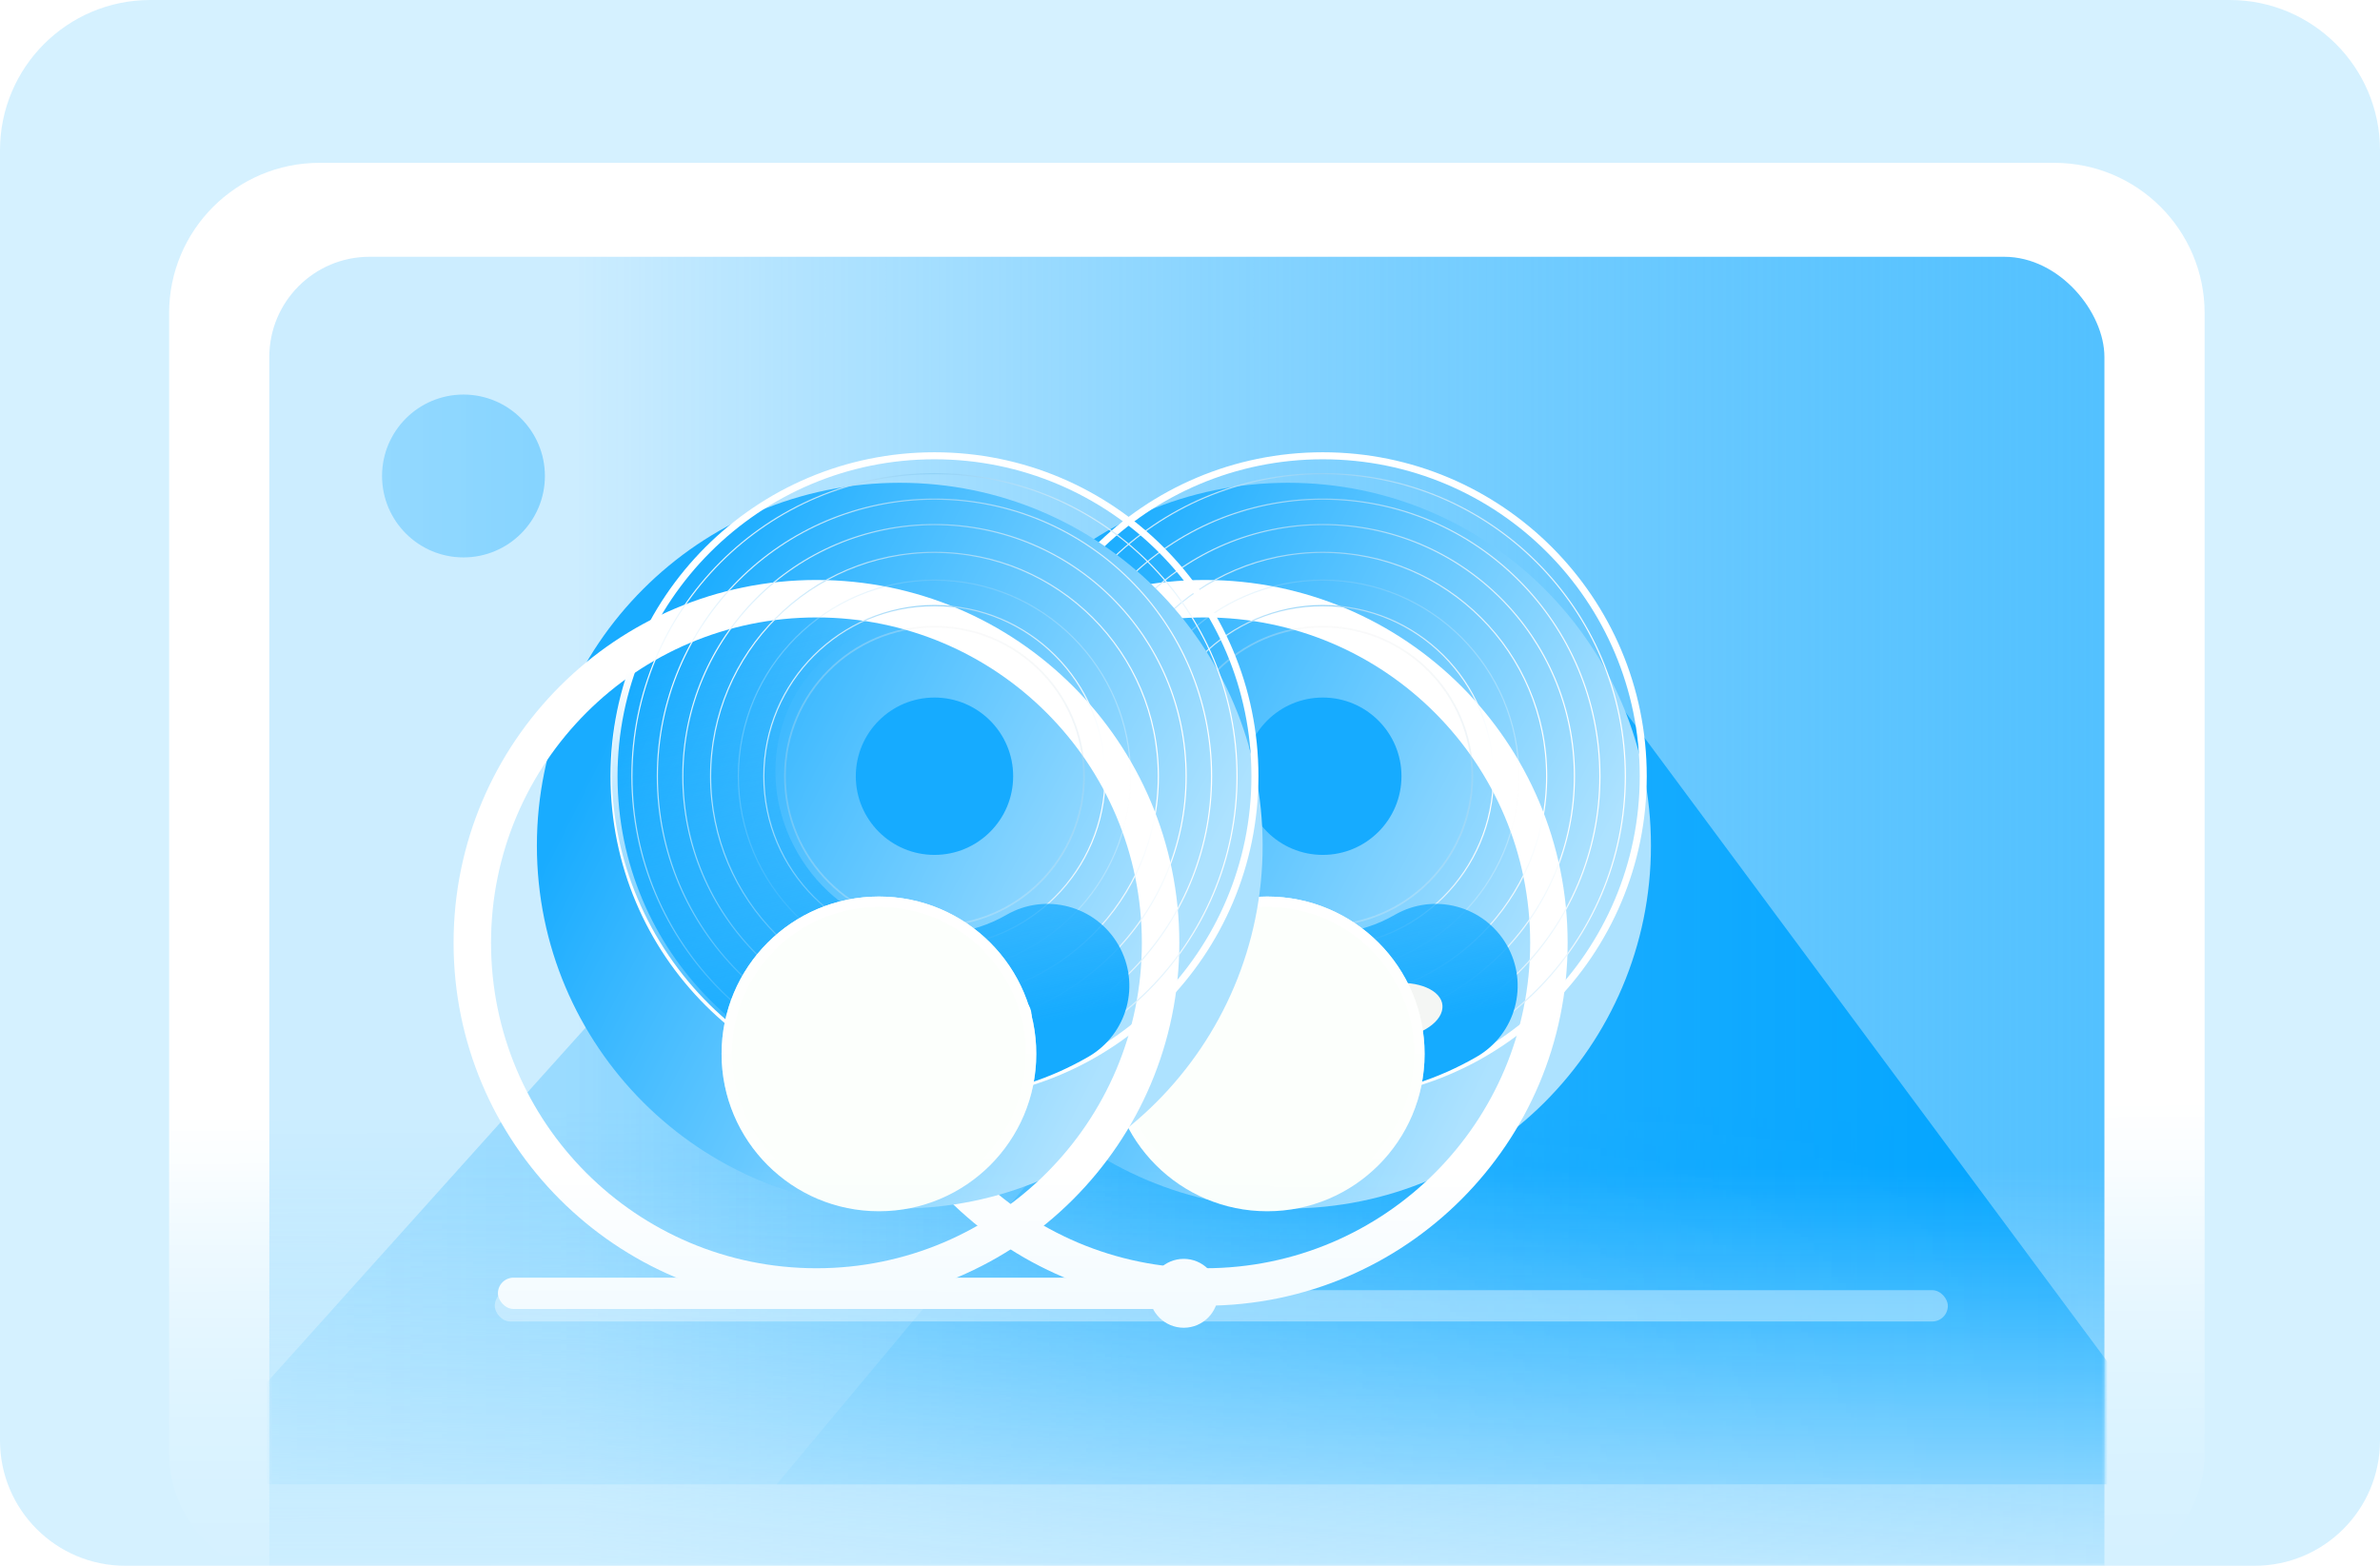
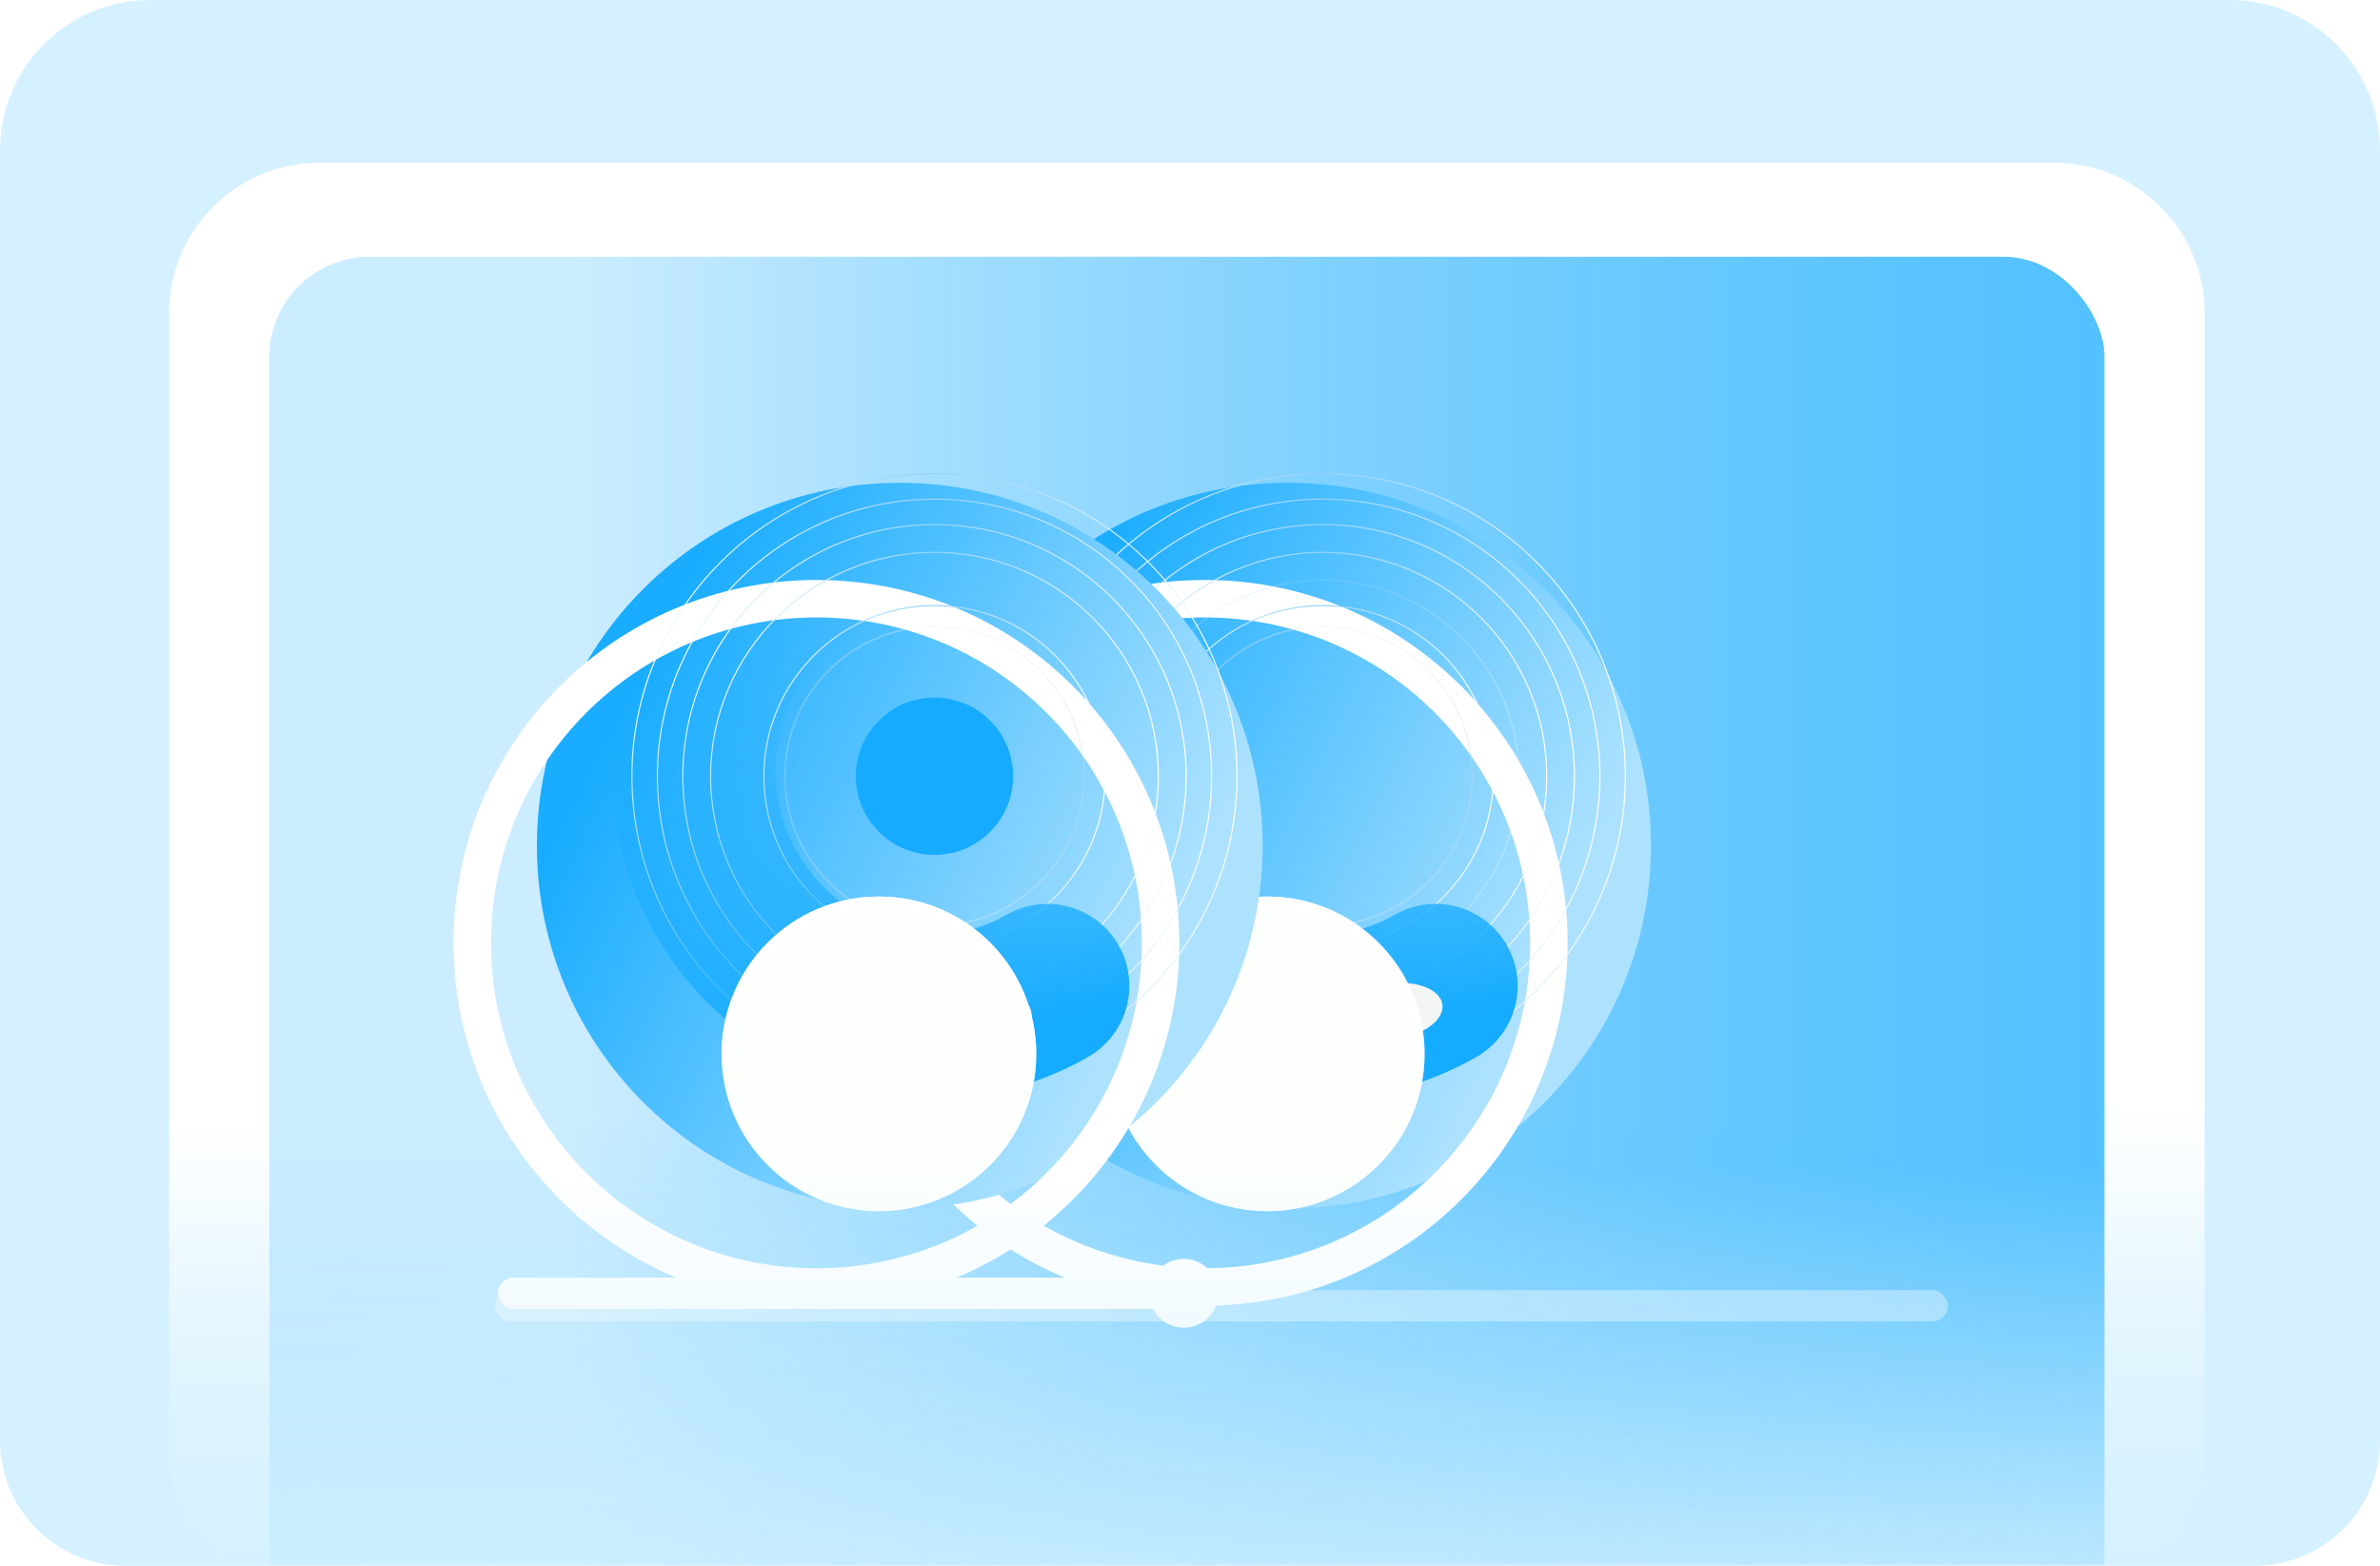
<svg xmlns="http://www.w3.org/2000/svg" xmlns:xlink="http://www.w3.org/1999/xlink" width="380" height="250" fill="none">
  <style>.B{fill-rule:evenodd}.C{opacity:.3}.D{color-interpolation-filters:sRGB}.E{flood-opacity:0}.F{fill:#fff}.G{fill:#00a4ff}.H{stroke-width:.277}.I{stroke-width:1.663}</style>
  <path d="M0 24C0 10.745 10.745 0 24 0h332c13.255 0 24 10.745 24 24v206c0 11.046-8.954 20-20 20H20c-11.046 0-20-8.954-20-20V24z" fill="#d5f1ff" />
  <mask id="A" maskUnits="userSpaceOnUse" x="10" y="10" width="360" height="240" mask-type="alpha">
    <path d="M10 34c0-13.255 10.745-24 24-24h312c13.255 0 24 10.745 24 24v196c0 11.046-8.954 20-20 20H30c-11.046 0-20-8.954-20-20V34z" fill="url(#N)" />
  </mask>
  <g mask="url(#A)">
    <path d="M27 50c0-13.255 10.745-24 24-24h277c13.255 0 24 10.745 24 24v182c0 11.046-8.954 20-20 20H47c-11.046 0-20-8.954-20-20V50z" fill="url(#O)" />
    <rect x="43" y="41" width="293" height="241" rx="16" fill="url(#P)" />
    <mask id="B" maskUnits="userSpaceOnUse" x="43" y="41" width="293" height="241" mask-type="alpha">
-       <rect x="43" y="41" width="293" height="241" rx="12" fill="url(#Q)" />
-     </mask>
+       </mask>
    <g mask="url(#B)" class="G">
      <path opacity=".7" d="M235 237H28l103.278-114.975c3.303-3.677 9.118-3.508 12.203.355L235 237z" />
      <path d="M351 237H124l113.664-136.197c3.319-3.976 9.482-3.8 12.568.359L351 237z" />
      <circle cx="74" cy="76" r="13" />
    </g>
    <g opacity=".4" filter="url(#C)" class="F">
      <rect x="79" y="204" width="232" height="5" rx="2.5" />
    </g>
    <rect x="79.5" y="204" width="108" height="5" rx="2.5" class="F" />
    <circle cx="189" cy="206.5" r="5.5" class="F" />
    <g filter="url(#D)">
      <path d="M269.139 123.938c0 31.998-25.94 57.937-57.938 57.937s-57.937-25.939-57.937-57.937S179.203 66 211.201 66s57.938 25.939 57.938 57.938z" fill="url(#R)" />
    </g>
    <g filter="url(#E)" class="B F">
      <path d="M211.201 175.894c28.695 0 51.957-23.261 51.957-51.956s-23.262-51.957-51.957-51.957-51.957 23.262-51.957 51.957 23.262 51.956 51.957 51.956zm0 5.981c31.998 0 57.938-25.939 57.938-57.937S243.199 66 211.201 66s-57.937 25.939-57.937 57.938 25.939 57.937 57.937 57.937z" />
    </g>
    <g filter="url(#F)" class="B F">
      <use xlink:href="#f" />
    </g>
    <use xlink:href="#g" fill="url(#S)" class="B C" />
    <use xlink:href="#h" fill="url(#T)" class="B C" />
    <use xlink:href="#i" fill="url(#U)" class="B C" />
    <use xlink:href="#j" fill="url(#V)" class="B C" />
    <path d="M211.202 155.156c17.241 0 31.218-13.977 31.218-31.218S228.443 92.72 211.202 92.72s-31.218 13.976-31.218 31.218 13.977 31.218 31.218 31.218zm0 .187c17.344 0 31.405-14.061 31.405-31.405s-14.061-31.405-31.405-31.405-31.405 14.06-31.405 31.405 14.06 31.405 31.405 31.405z" fill="url(#W)" class="B C" />
    <use xlink:href="#k" fill="url(#X)" class="B C" />
    <circle cx="211.203" cy="123.938" r="23.877" stroke="url(#Y)" class="C H" />
    <use xlink:href="#l" fill="url(#Z)" class="B" />
    <g filter="url(#G)">
      <path d="M207.673 156l2.173 5.9 5.121-5.9h8.692c4.258 0 7.244 1.971 6.559 4.5s-4.745 4.5-8.983 4.5h-5.768s.129-.039.158-.115l1.58-5.825c.019-.093-.096-.122-.096-.122h4.189s-.08-.005-.114.122l-1.049 3.832c-.021.087-.149.128-.149.128h1.003c2.377 0 4.624-.76 5.097-2.522.433-1.607-1.14-2.52-3.701-2.52h-.929l-4.009.004-9.202 9.114-3.523-8.951s-.033-.06-.06-.134c-.012-.024-.099-.098-.188-.058-.06.033-.068.107-.061.134.033.06.039.073.044.102.522.853.428 1.843.303 2.312-.71 2.523-4.752 4.5-8.991 4.5H190s.137-.039.158-.116l1.581-5.824c.017-.082-.091-.122-.091-.122h4.219s-.121.034-.145.12c-.022.072-.874 3.15-1.054 3.834-.022.087-.164.128-.164.128h1.025c2.379 0 4.611-.76 5.082-2.522.433-1.608-1.127-2.52-3.684-2.52h-5.015s.115-.054.135-.127l.472-1.743c.018-.066-.096-.109-.096-.109h15.25z" fill="#f4f6f4" />
    </g>
    <g filter="url(#H)">
      <circle cx="211.202" cy="123.937" r="25.124" fill="#fcfffc" />
      <circle cx="211.202" cy="123.937" r="24.293" stroke="url(#a)" class="I" />
    </g>
-     <circle cx="211.203" cy="123.937" r="12.562" fill="#16abff" />
    <g filter="url(#I)">
      <path d="M207.139 123.938c0 31.998-25.94 57.937-57.938 57.937s-57.937-25.939-57.937-57.937S117.203 66 149.201 66s57.938 25.939 57.938 57.938z" fill="url(#b)" />
    </g>
    <g filter="url(#J)" class="B F">
      <path d="M149.201 175.894c28.695 0 51.957-23.261 51.957-51.956s-23.262-51.957-51.957-51.957-51.957 23.262-51.957 51.957 23.262 51.956 51.957 51.956zm0 5.981c31.998 0 57.938-25.939 57.938-57.937S181.199 66 149.201 66 91.264 91.94 91.264 123.938s25.939 57.937 57.937 57.937z" />
    </g>
    <g filter="url(#K)" class="B F">
      <use xlink:href="#f" x="-62" />
    </g>
    <use xlink:href="#g" x="-62" fill="url(#S)" class="B C" />
    <use xlink:href="#h" x="-62" fill="url(#T)" class="B C" />
    <use xlink:href="#i" x="-62" fill="url(#U)" class="B C" />
    <use xlink:href="#j" x="-62" fill="url(#V)" class="B C" />
-     <path d="M149.202 155.156c17.241 0 31.218-13.977 31.218-31.218S166.443 92.72 149.202 92.72s-31.218 13.976-31.218 31.218 13.977 31.218 31.218 31.218zm0 .187c17.344 0 31.405-14.061 31.405-31.405s-14.061-31.405-31.405-31.405-31.405 14.06-31.405 31.405 14.06 31.405 31.405 31.405z" fill="url(#c)" class="B C" />
    <use xlink:href="#k" x="-62" fill="url(#X)" class="B C" />
    <circle cx="149.203" cy="123.938" r="23.877" stroke="url(#d)" class="C H" />
    <use xlink:href="#l" x="-62" fill="url(#Z)" class="B" />
    <g filter="url(#L)" class="F">
      <path d="M147.314 153.723c4.24.31 12.721 1.934 12.721 5.951 0 5.021-9.141 7.345-20.543 7.624 9.612.279 21.674-.837 24.501-5.393 2.538-4.091-1.508-8.182-16.679-8.182z" />
      <path d="M141.377 154.931h-5.371l-3.299 5.115c-.376.836 1.414 1.952 8.481 2.231s11.591-.651 11.591-2.045-4.052-2.046-7.633-2.232c-2.865-.149-5.277.062-6.125.186l2.356-3.255zm2.073 4.464c-2.262 0-5.183 0-5.56.558-.565.557 2.545.929 4.618.929s5.088-.372 4.994-.743-1.225-.744-4.052-.744z" class="B" />
    </g>
    <g filter="url(#M)">
      <circle cx="149.202" cy="123.937" r="25.124" fill="#fcfffc" />
      <circle cx="149.202" cy="123.937" r="24.293" stroke="url(#e)" class="I" />
    </g>
    <circle cx="149.203" cy="123.937" r="12.562" fill="#16abff" />
  </g>
  <defs>
    <filter id="C" x="75" y="202" width="240" height="13" filterUnits="userSpaceOnUse" class="D">
      <feFlood result="A" class="E" />
      <feColorMatrix in="SourceAlpha" values="0 0 0 0 0 0 0 0 0 0 0 0 0 0 0 0 0 0 127 0" result="B" />
      <feOffset dy="2" />
      <feGaussianBlur stdDeviation="2" />
      <feComposite in2="B" operator="out" />
      <feColorMatrix values="0 0 0 0 0.867 0 0 0 0 0.751 0 0 0 0 0.668 0 0 0 0.28 0" />
      <feBlend in2="A" />
      <feBlend in="SourceGraphic" />
    </filter>
    <filter id="D" x="129.986" y="59.349" width="151.346" height="151.346" filterUnits="userSpaceOnUse" class="D">
      <feFlood result="A" class="E" />
      <feColorMatrix in="SourceAlpha" values="0 0 0 0 0 0 0 0 0 0 0 0 0 0 0 0 0 0 127 0" />
      <feOffset dx="-5.542" dy="11.085" />
      <feGaussianBlur stdDeviation="8.868" />
      <feColorMatrix values="0 0 0 0 0.597 0 0 0 0 0.659 0 0 0 0 0.767 0 0 0 0.16 0" />
      <feBlend in2="A" />
      <feBlend in="SourceGraphic" />
    </filter>
    <filter id="E" x="85.092" y="43.276" width="214.53" height="214.53" filterUnits="userSpaceOnUse" class="D">
      <feFlood result="A" class="E" />
      <feColorMatrix in="SourceAlpha" values="0 0 0 0 0 0 0 0 0 0 0 0 0 0 0 0 0 0 127 0" />
      <feOffset dx="-18.844" dy="26.604" />
      <feGaussianBlur stdDeviation="24.664" />
      <feColorMatrix values="0 0 0 0 0.597 0 0 0 0 0.659 0 0 0 0 0.767 0 0 0 0.16 0" />
      <feBlend in2="A" />
      <feBlend in="SourceGraphic" />
    </filter>
    <filter id="F" x="159.477" y="72.212" width="103.451" height="103.452" filterUnits="userSpaceOnUse" class="D">
      <feFlood class="E" />
      <feBlend in="SourceGraphic" result="B" />
      <feColorMatrix in="SourceAlpha" values="0 0 0 0 0 0 0 0 0 0 0 0 0 0 0 0 0 0 127 0" result="C" />
      <feOffset />
      <feGaussianBlur stdDeviation="20.507" />
      <feComposite in2="C" operator="arithmetic" k2="-1" k3="1" />
      <feColorMatrix values="0 0 0 0 0.874 0 0 0 0 0.924 0 0 0 0 0.967 0 0 0 0.39 0" />
      <feBlend in2="B" />
    </filter>
    <filter id="G" x="190" y="156" width="40.316" height="12.03" filterUnits="userSpaceOnUse" class="D">
      <feFlood class="E" />
      <feBlend in="SourceGraphic" result="B" />
      <feColorMatrix in="SourceAlpha" values="0 0 0 0 0 0 0 0 0 0 0 0 0 0 0 0 0 0 127 0" result="C" />
      <feOffset dy="0.933" />
      <feGaussianBlur stdDeviation=".933" />
      <feComposite in2="C" operator="arithmetic" k2="-1" k3="1" />
      <feColorMatrix values="0 0 0 0 0 0 0 0 0 0 0 0 0 0 0 0 0 0 0.08 0" />
      <feBlend in2="B" />
    </filter>
    <filter id="H" x="161.692" y="92.717" width="81.286" height="91.262" filterUnits="userSpaceOnUse" class="D">
      <feFlood result="A" class="E" />
      <feColorMatrix in="SourceAlpha" values="0 0 0 0 0 0 0 0 0 0 0 0 0 0 0 0 0 0 127 0" result="B" />
      <feOffset dx="-8.868" dy="9.422" />
      <feGaussianBlur stdDeviation="7.759" />
      <feComposite in2="B" operator="out" />
      <feColorMatrix values="0 0 0 0 0.29 0 0 0 0 0.675 0 0 0 0 0.892 0 0 0 1 0" />
      <feBlend in2="A" />
      <feBlend in="SourceGraphic" result="D" />
      <feColorMatrix in="SourceAlpha" values="0 0 0 0 0 0 0 0 0 0 0 0 0 0 0 0 0 0 127 0" result="B" />
      <feOffset dy="34.917" />
      <feGaussianBlur stdDeviation="21.061" />
      <feComposite in2="B" operator="arithmetic" k2="-1" k3="1" />
      <feColorMatrix values="0 0 0 0 0.621 0 0 0 0 0.621 0 0 0 0 0.621 0 0 0 0.1 0" />
      <feBlend in2="D" />
    </filter>
    <filter id="I" x="67.986" y="59.349" width="151.346" height="151.346" filterUnits="userSpaceOnUse" class="D">
      <feFlood result="A" class="E" />
      <feColorMatrix in="SourceAlpha" values="0 0 0 0 0 0 0 0 0 0 0 0 0 0 0 0 0 0 127 0" />
      <feOffset dx="-5.542" dy="11.085" />
      <feGaussianBlur stdDeviation="8.868" />
      <feColorMatrix values="0 0 0 0 0.597 0 0 0 0 0.659 0 0 0 0 0.767 0 0 0 0.16 0" />
      <feBlend in2="A" />
      <feBlend in="SourceGraphic" />
    </filter>
    <filter id="J" x="23.092" y="43.276" width="214.53" height="214.53" filterUnits="userSpaceOnUse" class="D">
      <feFlood result="A" class="E" />
      <feColorMatrix in="SourceAlpha" values="0 0 0 0 0 0 0 0 0 0 0 0 0 0 0 0 0 0 127 0" />
      <feOffset dx="-18.844" dy="26.604" />
      <feGaussianBlur stdDeviation="24.664" />
      <feColorMatrix values="0 0 0 0 0.597 0 0 0 0 0.659 0 0 0 0 0.767 0 0 0 0.16 0" />
      <feBlend in2="A" />
      <feBlend in="SourceGraphic" />
    </filter>
    <filter id="K" x="97.477" y="72.212" width="103.451" height="103.452" filterUnits="userSpaceOnUse" class="D">
      <feFlood class="E" />
      <feBlend in="SourceGraphic" result="B" />
      <feColorMatrix in="SourceAlpha" values="0 0 0 0 0 0 0 0 0 0 0 0 0 0 0 0 0 0 127 0" result="C" />
      <feOffset />
      <feGaussianBlur stdDeviation="20.507" />
      <feComposite in2="C" operator="arithmetic" k2="-1" k3="1" />
      <feColorMatrix values="0 0 0 0 0.874 0 0 0 0 0.924 0 0 0 0 0.967 0 0 0 0.39 0" />
      <feBlend in2="B" />
    </filter>
    <filter id="L" x="132.66" y="153.723" width="32.037" height="16.026" filterUnits="userSpaceOnUse" class="D">
      <feFlood class="E" />
      <feBlend in="SourceGraphic" result="B" />
      <feColorMatrix in="SourceAlpha" values="0 0 0 0 0 0 0 0 0 0 0 0 0 0 0 0 0 0 127 0" result="C" />
      <feOffset dy="2.41" />
      <feGaussianBlur stdDeviation="3.012" />
      <feComposite in2="C" operator="arithmetic" k2="-1" k3="1" />
      <feColorMatrix values="0 0 0 0 0 0 0 0 0 0 0 0 0 0 0 0 0 0 0.08 0" />
      <feBlend in2="B" />
    </filter>
    <filter id="M" x="99.692" y="92.717" width="81.286" height="91.262" filterUnits="userSpaceOnUse" class="D">
      <feFlood result="A" class="E" />
      <feColorMatrix in="SourceAlpha" values="0 0 0 0 0 0 0 0 0 0 0 0 0 0 0 0 0 0 127 0" result="B" />
      <feOffset dx="-8.868" dy="9.422" />
      <feGaussianBlur stdDeviation="7.759" />
      <feComposite in2="B" operator="out" />
      <feColorMatrix values="0 0 0 0 0.29 0 0 0 0 0.675 0 0 0 0 0.892 0 0 0 1 0" />
      <feBlend in2="A" />
      <feBlend in="SourceGraphic" result="D" />
      <feColorMatrix in="SourceAlpha" values="0 0 0 0 0 0 0 0 0 0 0 0 0 0 0 0 0 0 127 0" result="B" />
      <feOffset dy="34.917" />
      <feGaussianBlur stdDeviation="21.061" />
      <feComposite in2="B" operator="arithmetic" k2="-1" k3="1" />
      <feColorMatrix values="0 0 0 0 0.621 0 0 0 0 0.621 0 0 0 0 0.621 0 0 0 0.1 0" />
      <feBlend in2="D" />
    </filter>
    <linearGradient id="N" x1="190" y1="186.5" x2="189.948" y2="250" xlink:href="#m">
      <stop stop-color="#e3e4ff" />
      <stop offset=".998" stop-color="#caccff" stop-opacity=".21" />
    </linearGradient>
    <linearGradient id="O" x1="184.101" y1="176.667" x2="184.638" y2="252" xlink:href="#m">
      <stop stop-color="#fff" />
      <stop offset=".998" stop-color="#fff" stop-opacity="0" />
    </linearGradient>
    <linearGradient id="P" x1="336" y1="164.439" x2="31.45" y2="164.439" xlink:href="#m">
      <stop stop-color="#53c1ff" />
      <stop offset=".802" stop-color="#00a3ff" stop-opacity=".2" />
    </linearGradient>
    <linearGradient id="Q" x1="336" y1="164.439" x2="31.45" y2="164.439" xlink:href="#m">
      <stop stop-color="#00a3ff" />
      <stop offset="1" stop-color="#00a3ff" stop-opacity=".2" />
    </linearGradient>
    <linearGradient id="R" x1="246.524" y1="153.841" x2="161.861" y2="111.416" xlink:href="#m">
      <stop stop-color="#ade2ff" />
      <stop offset="1" stop-color="#19acff" />
    </linearGradient>
    <linearGradient id="S" x1="259.5" y1="132.189" x2="161.493" y2="132.189" xlink:href="#m">
      <stop stop-color="#fff" />
      <stop offset=".495" stop-color="#92d2f7" />
      <stop offset="1" stop-color="#fff" />
    </linearGradient>
    <linearGradient id="T" x1="255.445" y1="131.496" x2="165.668" y2="131.496" xlink:href="#m">
      <stop stop-color="#fff" />
      <stop offset=".495" stop-color="#92d2f7" />
      <stop offset="1" stop-color="#fff" />
    </linearGradient>
    <linearGradient id="U" x1="251.39" y1="130.803" x2="169.842" y2="130.803" xlink:href="#m">
      <stop stop-color="#fff" />
      <stop offset=".495" stop-color="#92d2f7" />
      <stop offset="1" stop-color="#fff" />
    </linearGradient>
    <linearGradient id="V" x1="246.965" y1="130.047" x2="174.395" y2="130.047" xlink:href="#m">
      <stop stop-color="#fff" />
      <stop offset=".495" stop-color="#92d2f7" />
      <stop offset="1" stop-color="#fff" />
    </linearGradient>
    <linearGradient id="W" x1="242.541" y1="129.291" x2="178.948" y2="129.291" xlink:href="#m">
      <stop stop-color="#fff" />
      <stop offset=".495" stop-color="#92d2f7" />
      <stop offset="1" stop-color="#fff" />
    </linearGradient>
    <linearGradient id="X" x1="238.486" y1="128.598" x2="183.123" y2="128.598" xlink:href="#m">
      <stop stop-color="#fff" />
      <stop offset=".495" stop-color="#92d2f7" />
      <stop offset="1" stop-color="#fff" />
    </linearGradient>
    <linearGradient id="Y" x1="211.203" y1="99.922" x2="211.203" y2="147.953" xlink:href="#m">
      <stop stop-color="#efefef" />
      <stop offset=".495" stop-color="#c1dbea" />
      <stop offset="1" stop-color="#e6f0f5" />
    </linearGradient>
    <linearGradient id="Z" x1="213.208" y1="166.656" x2="198.493" y2="99.267" xlink:href="#m">
      <stop stop-color="#15abff" />
      <stop offset="1" stop-color="#15abff" stop-opacity="0" />
    </linearGradient>
    <linearGradient id="a" x1="211.202" y1="98.814" x2="211.202" y2="149.061" xlink:href="#m">
      <stop stop-color="#fff" />
      <stop offset="1" stop-color="#fff" stop-opacity="0" />
    </linearGradient>
    <linearGradient id="b" x1="184.524" y1="153.841" x2="99.861" y2="111.416" xlink:href="#m">
      <stop stop-color="#ade2ff" />
      <stop offset="1" stop-color="#19acff" />
    </linearGradient>
    <linearGradient id="c" x1="180.541" y1="129.291" x2="116.948" y2="129.291" xlink:href="#m">
      <stop stop-color="#fff" />
      <stop offset=".495" stop-color="#92d2f7" />
      <stop offset="1" stop-color="#fff" />
    </linearGradient>
    <linearGradient id="d" x1="149.203" y1="99.922" x2="149.203" y2="147.953" xlink:href="#m">
      <stop stop-color="#efefef" />
      <stop offset=".495" stop-color="#c1dbea" />
      <stop offset="1" stop-color="#e6f0f5" />
    </linearGradient>
    <linearGradient id="e" x1="149.202" y1="98.814" x2="149.202" y2="149.061" xlink:href="#m">
      <stop stop-color="#fff" />
      <stop offset="1" stop-color="#fff" stop-opacity="0" />
    </linearGradient>
-     <path id="f" d="M211.202 174.542c27.948 0 50.605-22.656 50.605-50.604s-22.657-50.605-50.605-50.605-50.604 22.656-50.604 50.605 22.656 50.604 50.604 50.604zm0 1.121c28.568 0 51.726-23.158 51.726-51.725s-23.158-51.726-51.726-51.726-51.725 23.158-51.725 51.726 23.158 51.725 51.725 51.725z" />
    <path id="g" d="M211.201 172.151c26.628 0 48.214-21.586 48.214-48.213s-21.586-48.214-48.214-48.214-48.213 21.586-48.213 48.214 21.586 48.213 48.213 48.213zm0 .187c26.731 0 48.401-21.67 48.401-48.4s-21.67-48.401-48.401-48.401-48.4 21.67-48.4 48.401 21.669 48.4 48.4 48.4z" />
    <path id="h" d="M211.202 168.087c24.383 0 44.149-19.766 44.149-44.149s-19.766-44.149-44.149-44.149-44.15 19.766-44.15 44.15 19.767 44.149 44.15 44.149zm0 .187c24.486 0 44.336-19.85 44.336-44.336s-19.85-44.336-44.336-44.336-44.337 19.85-44.337 44.336 19.85 44.336 44.337 44.336z" />
    <path id="i" d="M211.202 164.023c22.138 0 40.085-17.947 40.085-40.085s-17.947-40.086-40.085-40.086-40.085 17.947-40.085 40.086 17.946 40.085 40.085 40.085zm0 .187c22.242 0 40.272-18.031 40.272-40.272s-18.03-40.273-40.272-40.273-40.272 18.031-40.272 40.273 18.03 40.272 40.272 40.272z" />
    <path id="j" d="M211.202 159.589c19.69 0 35.651-15.962 35.651-35.652s-15.961-35.651-35.651-35.651-35.652 15.962-35.652 35.652 15.962 35.652 35.652 35.652zm0 .187c19.793 0 35.838-16.046 35.838-35.839s-16.045-35.838-35.838-35.838-35.839 16.045-35.839 35.838 16.046 35.839 35.839 35.839z" />
    <path id="k" d="M211.202 151.091c14.997 0 27.154-12.157 27.154-27.154s-12.157-27.153-27.154-27.153-27.154 12.157-27.154 27.153 12.157 27.154 27.154 27.154zm0 .187c15.1 0 27.341-12.241 27.341-27.341s-12.241-27.34-27.341-27.34-27.341 12.241-27.341 27.34 12.241 27.341 27.341 27.341z" />
    <path id="l" d="M240.562 150.863c3.613 6.258 1.469 14.259-4.788 17.872-24.325 14.043-55.099 4.741-69.076-19.467s-6.645-55.51 17.679-69.554c6.258-3.613 14.259-1.469 17.872 4.789s1.468 14.259-4.789 17.872c-11.074 6.393-15.285 21.37-8.102 33.812s22.259 16.283 33.333 9.889c6.257-3.613 14.258-1.469 17.871 4.788z" />
    <linearGradient id="m" gradientUnits="userSpaceOnUse" />
  </defs>
</svg>